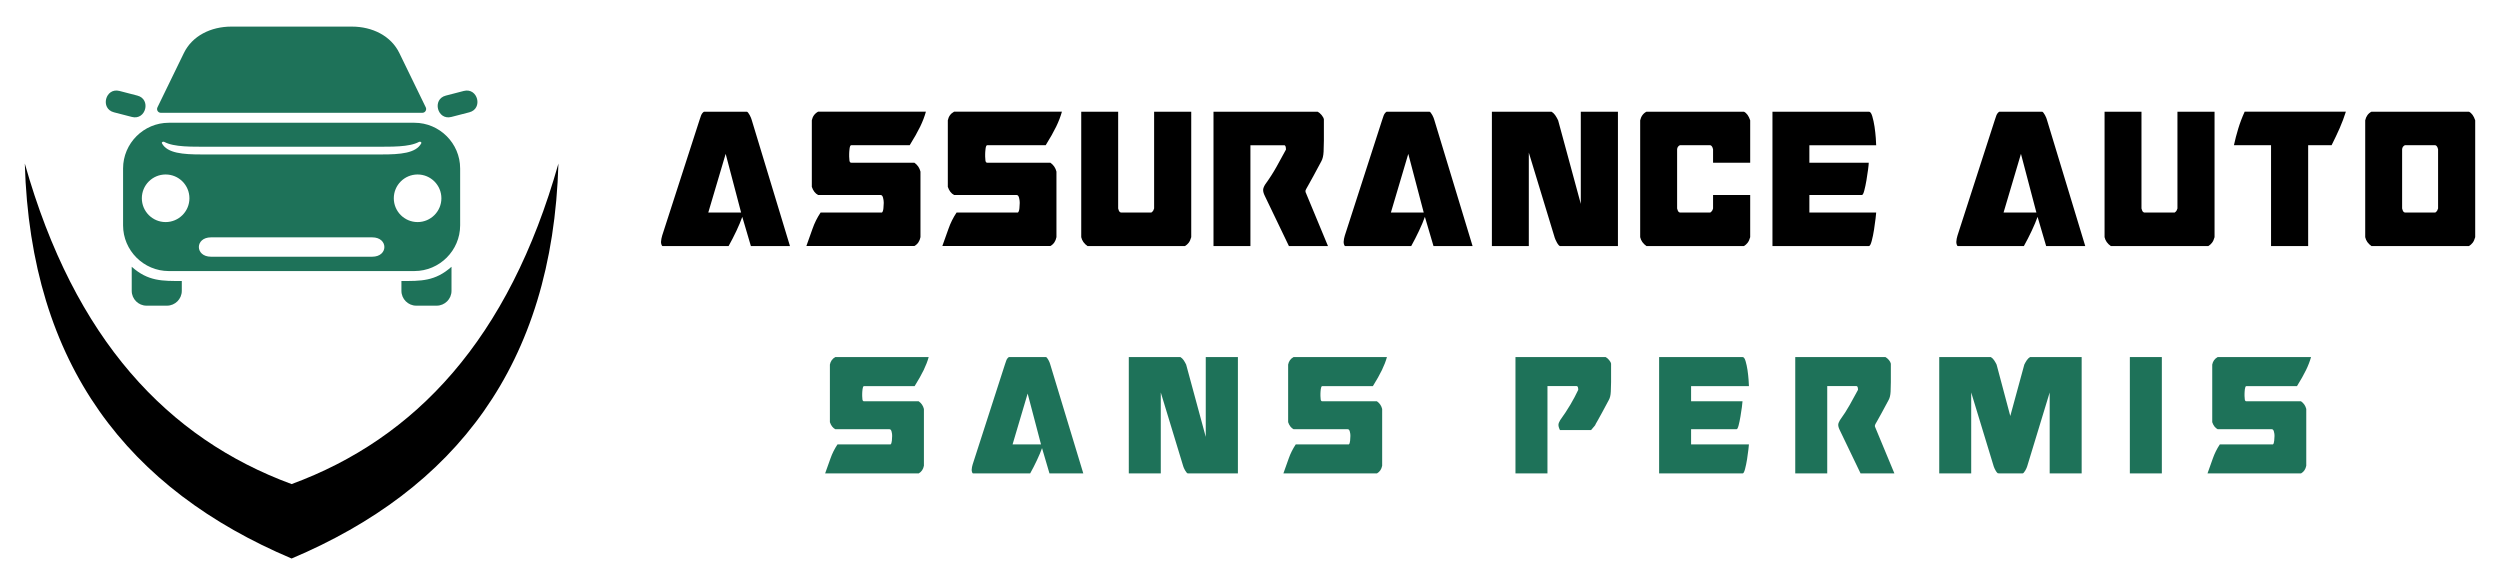
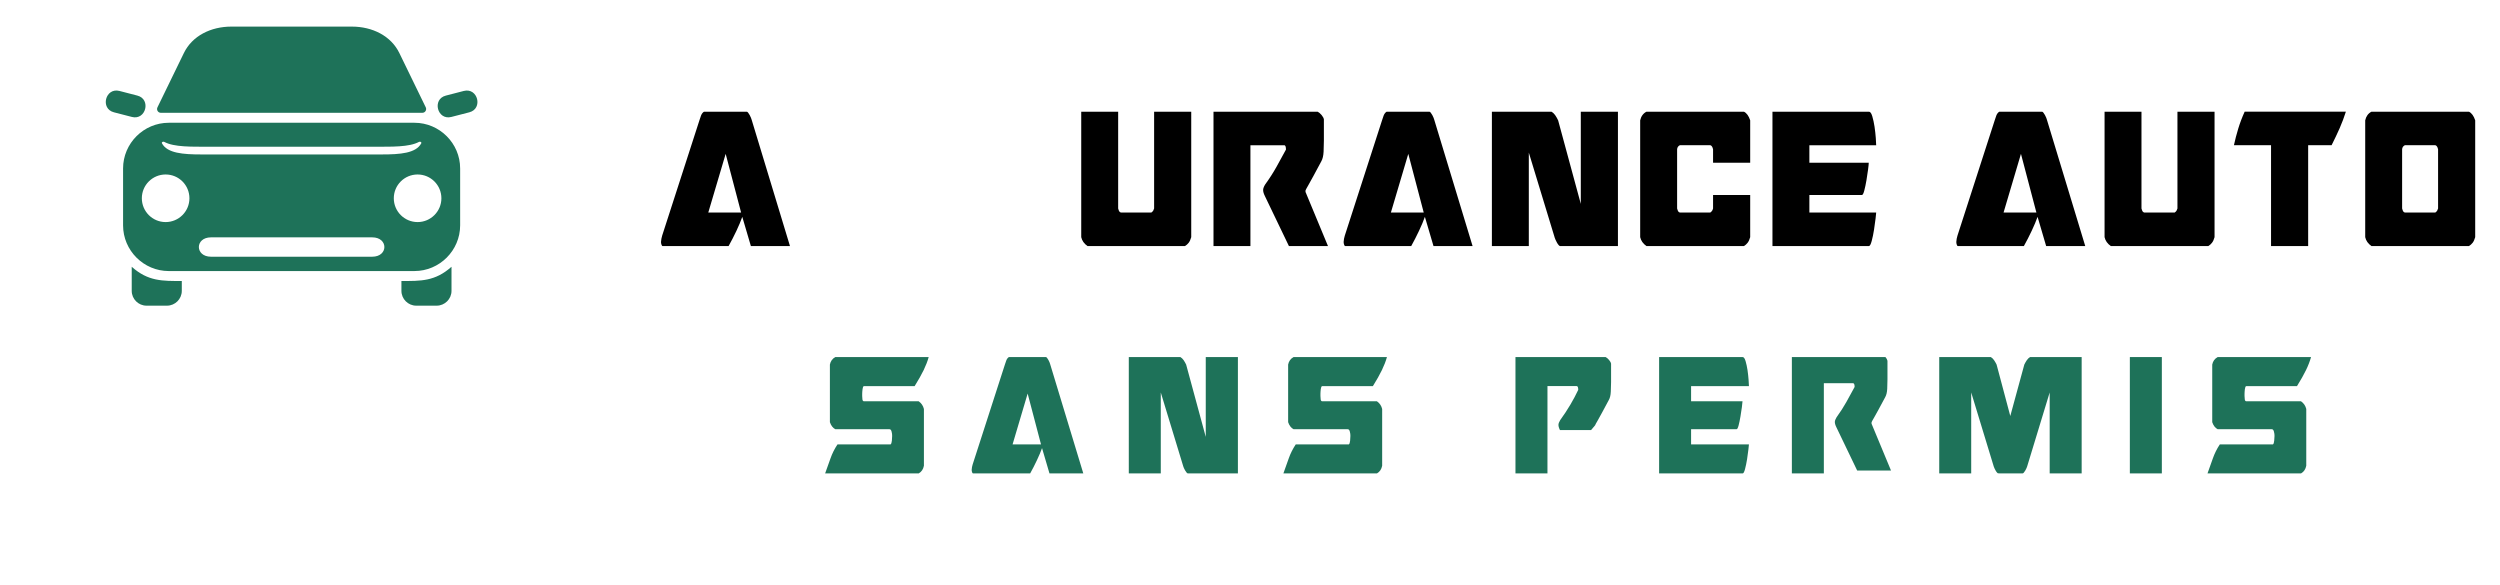
<svg xmlns="http://www.w3.org/2000/svg" version="1.1" id="Calque_1" x="0px" y="0px" width="235px" height="55px" viewBox="0 0 235 55" enable-background="new 0 0 235 55" xml:space="preserve">
  <g>
    <g>
      <g>
        <path d="M62.134,22.747c0.013-0.207,0.051-0.406,0.109-0.597l3.51-10.863c0.037-0.127,0.085-0.271,0.146-0.43     c0.061-0.158,0.153-0.278,0.276-0.357h4.021c0.037,0,0.081,0.031,0.13,0.096c0.048,0.063,0.098,0.139,0.146,0.225     c0.051,0.089,0.09,0.173,0.119,0.252c0.032,0.08,0.053,0.143,0.066,0.191l3.599,11.865h-3.674l-0.808-2.746     c-0.135,0.383-0.317,0.82-0.549,1.313c-0.233,0.494-0.48,0.973-0.737,1.434h-6.205c-0.039,0-0.071-0.044-0.103-0.131     C62.148,22.91,62.134,22.826,62.134,22.747z M66.578,19.978h3.086l-1.451-5.515L66.578,19.978z" />
-         <path d="M83.069,18.998c0-0.111-0.022-0.25-0.063-0.417c-0.044-0.167-0.119-0.251-0.229-0.251h-5.878     c-0.268-0.143-0.464-0.398-0.587-0.764v-6.255c0.073-0.366,0.269-0.636,0.587-0.812h10.136c-0.121,0.445-0.301,0.914-0.539,1.408     c-0.24,0.494-0.566,1.074-0.983,1.742h-5.49c-0.051,0-0.087,0.032-0.111,0.096c-0.024,0.064-0.044,0.144-0.054,0.238     c-0.014,0.096-0.022,0.191-0.028,0.287s-0.008,0.167-0.008,0.215v0.238c0,0.111,0.008,0.236,0.026,0.371s0.077,0.203,0.175,0.203     h5.93c0.295,0.207,0.484,0.484,0.571,0.835v6.159c-0.074,0.382-0.263,0.661-0.571,0.836H75.798     c0.194-0.541,0.388-1.082,0.578-1.623s0.443-1.051,0.762-1.528h5.769c0.073-0.063,0.116-0.199,0.136-0.406     c0.018-0.206,0.027-0.358,0.027-0.453V18.998z" />
-         <path d="M95.853,18.998c0-0.111-0.022-0.25-0.064-0.417c-0.045-0.167-0.119-0.251-0.229-0.251h-5.877     c-0.27-0.143-0.464-0.398-0.588-0.764v-6.255c0.073-0.366,0.269-0.636,0.588-0.812h10.137c-0.124,0.445-0.301,0.914-0.541,1.408     s-0.566,1.074-0.983,1.742h-5.491c-0.05,0-0.087,0.032-0.109,0.096c-0.024,0.064-0.044,0.144-0.054,0.238     c-0.015,0.096-0.023,0.191-0.028,0.287c-0.007,0.096-0.009,0.167-0.009,0.215v0.238c0,0.111,0.009,0.236,0.026,0.371     c0.019,0.135,0.078,0.203,0.174,0.203h5.932c0.293,0.207,0.484,0.484,0.569,0.835v6.159c-0.073,0.382-0.263,0.661-0.569,0.836     H88.579c0.194-0.541,0.389-1.082,0.579-1.623s0.443-1.051,0.762-1.528h5.768c0.073-0.063,0.118-0.199,0.138-0.406     c0.017-0.206,0.027-0.358,0.027-0.453V18.998z" />
        <path d="M105.219,19.883c0.036,0.047,0.084,0.078,0.146,0.095h2.863c0.087-0.063,0.146-0.124,0.177-0.179     c0.03-0.057,0.058-0.123,0.082-0.203V10.5h3.489v11.793c-0.062,0.223-0.141,0.398-0.239,0.525     c-0.098,0.128-0.214,0.231-0.35,0.311h-9.163c-0.317-0.223-0.513-0.502-0.588-0.836V10.5h3.471v9.096     C105.145,19.738,105.181,19.834,105.219,19.883z" />
        <path d="M114.069,10.5h9.79c0.122,0.063,0.245,0.166,0.366,0.31c0.123,0.144,0.196,0.278,0.22,0.405v2.006     c0,0.318-0.009,0.666-0.027,1.039c-0.019,0.374-0.088,0.673-0.21,0.895c-0.307,0.574-0.556,1.035-0.745,1.385     c-0.19,0.351-0.341,0.621-0.45,0.813c-0.108,0.19-0.186,0.326-0.228,0.406c-0.044,0.079-0.066,0.127-0.066,0.143v0.143     l2.112,5.086h-3.672l-2.26-4.703c-0.061-0.127-0.105-0.234-0.128-0.322c-0.025-0.088-0.036-0.172-0.036-0.251     c0-0.128,0.059-0.294,0.183-0.501c0.416-0.573,0.772-1.131,1.074-1.672c0.301-0.541,0.597-1.082,0.89-1.623     c0-0.111-0.012-0.207-0.035-0.287c-0.027-0.08-0.068-0.119-0.129-0.119h-3.178v9.479h-3.471V10.5z" />
        <path d="M126.302,22.747c0.011-0.207,0.048-0.406,0.109-0.597l3.508-10.863c0.036-0.127,0.085-0.271,0.146-0.43     c0.063-0.158,0.154-0.278,0.276-0.357h4.022c0.038,0,0.078,0.031,0.128,0.096c0.049,0.063,0.099,0.139,0.147,0.225     c0.048,0.089,0.088,0.173,0.119,0.252c0.031,0.08,0.052,0.143,0.064,0.191l3.601,11.865h-3.674l-0.809-2.746     c-0.134,0.383-0.318,0.82-0.551,1.313c-0.231,0.494-0.478,0.973-0.734,1.434h-6.208c-0.036,0-0.07-0.044-0.1-0.131     C126.316,22.91,126.302,22.826,126.302,22.747z M130.744,19.978h3.086l-1.451-5.515L130.744,19.978z" />
        <path d="M140.238,10.5h5.604c0.132,0.079,0.25,0.189,0.35,0.334c0.097,0.143,0.188,0.302,0.272,0.478l2.131,7.854V10.5h3.491     v12.629h-5.438c-0.037,0-0.082-0.031-0.139-0.096c-0.055-0.063-0.105-0.139-0.154-0.227c-0.05-0.088-0.092-0.171-0.128-0.251     c-0.036-0.079-0.063-0.143-0.076-0.19l-2.442-8.021v8.785h-3.471V10.5z" />
        <path d="M154.767,23.129c-0.32-0.223-0.515-0.502-0.59-0.836V11.312c0.087-0.382,0.284-0.653,0.59-0.812h9.163     c0.257,0.127,0.451,0.397,0.588,0.812v3.987h-3.49v-1.266c-0.049-0.223-0.136-0.351-0.257-0.383h-2.865     c-0.157,0.08-0.244,0.207-0.257,0.383v5.563c0.039,0.143,0.074,0.238,0.111,0.287c0.036,0.047,0.087,0.078,0.146,0.095h2.865     c0.085-0.063,0.144-0.124,0.175-0.179c0.032-0.057,0.06-0.123,0.082-0.203V18.33h3.49v3.963c-0.061,0.223-0.142,0.398-0.24,0.525     c-0.098,0.128-0.213,0.231-0.348,0.311H154.767z" />
        <path d="M166.611,23.129V10.5h9.071c0.123,0,0.227,0.143,0.313,0.43c0.087,0.285,0.155,0.613,0.212,0.979     c0.054,0.366,0.092,0.72,0.118,1.063c0.024,0.342,0.036,0.568,0.036,0.68h-6.28v1.648h5.582c0,0.095-0.021,0.307-0.063,0.632     c-0.042,0.327-0.095,0.668-0.155,1.026c-0.061,0.359-0.129,0.678-0.202,0.955c-0.073,0.279-0.147,0.418-0.221,0.418h-4.94v1.647     h6.28c0,0.032-0.018,0.212-0.054,0.537c-0.037,0.327-0.086,0.685-0.148,1.074c-0.061,0.39-0.133,0.745-0.219,1.063     s-0.173,0.477-0.258,0.477H166.611z" />
        <path d="M183.893,22.747c0.01-0.207,0.048-0.406,0.109-0.597l3.508-10.863c0.037-0.127,0.085-0.271,0.145-0.43     c0.063-0.158,0.155-0.278,0.277-0.357h4.022c0.037,0,0.079,0.031,0.129,0.096c0.049,0.063,0.098,0.139,0.146,0.225     c0.048,0.089,0.088,0.173,0.119,0.252c0.031,0.08,0.052,0.143,0.064,0.191l3.601,11.865h-3.675l-0.806-2.746     c-0.136,0.383-0.32,0.82-0.552,1.313c-0.232,0.494-0.478,0.973-0.736,1.434h-6.207c-0.036,0-0.071-0.044-0.101-0.131     C183.907,22.91,183.893,22.826,183.893,22.747z M188.335,19.978h3.086l-1.451-5.515L188.335,19.978z" />
        <path d="M201.411,19.883c0.037,0.047,0.086,0.078,0.146,0.095h2.864c0.087-0.063,0.146-0.124,0.176-0.179     c0.031-0.057,0.059-0.123,0.083-0.203V10.5h3.488v11.793c-0.06,0.223-0.14,0.398-0.239,0.525     c-0.097,0.128-0.213,0.231-0.349,0.311h-9.164c-0.317-0.223-0.513-0.502-0.587-0.836V10.5h3.47v9.096     C201.339,19.738,201.375,19.834,201.411,19.883z" />
        <path d="M216.967,23.129h-3.489V13.65h-3.489c0.11-0.51,0.245-1.026,0.404-1.552c0.158-0.524,0.359-1.058,0.606-1.599h9.513     c-0.16,0.51-0.354,1.022-0.578,1.539c-0.228,0.518-0.481,1.055-0.763,1.611h-2.204V23.129z" />
        <path d="M222.917,23.129c-0.319-0.223-0.515-0.502-0.587-0.836V11.312c0.085-0.382,0.28-0.653,0.587-0.812h9.164     c0.257,0.127,0.452,0.397,0.588,0.812v10.981c-0.063,0.223-0.14,0.398-0.238,0.525c-0.1,0.128-0.216,0.231-0.35,0.311H222.917z      M225.8,19.596c0.037,0.143,0.072,0.238,0.11,0.287c0.036,0.047,0.085,0.078,0.147,0.095h2.864     c0.087-0.063,0.146-0.124,0.175-0.179c0.03-0.057,0.058-0.123,0.083-0.203v-5.563c-0.049-0.223-0.135-0.351-0.258-0.383h-2.864     c-0.161,0.08-0.244,0.207-0.258,0.383V19.596z" />
      </g>
      <g>
        <path fill="#1E7259" d="M83.862,40.924c0-0.096-0.019-0.217-0.055-0.361c-0.038-0.146-0.104-0.217-0.199-0.217h-5.09     c-0.23-0.123-0.402-0.344-0.508-0.662v-5.416c0.063-0.316,0.232-0.551,0.508-0.703h8.778c-0.105,0.387-0.264,0.793-0.469,1.221     c-0.208,0.428-0.49,0.93-0.851,1.509h-4.755c-0.041,0-0.074,0.027-0.096,0.083c-0.021,0.055-0.036,0.123-0.046,0.206     c-0.013,0.083-0.02,0.165-0.025,0.247c-0.004,0.084-0.008,0.146-0.008,0.188v0.207c0,0.097,0.008,0.203,0.022,0.32     c0.017,0.116,0.068,0.176,0.152,0.176h5.138c0.253,0.178,0.417,0.42,0.49,0.723v5.334c-0.061,0.33-0.226,0.572-0.49,0.723h-8.796     c0.171-0.469,0.336-0.938,0.501-1.404c0.164-0.469,0.385-0.912,0.662-1.324h4.991c0.063-0.055,0.103-0.172,0.12-0.352     c0.016-0.18,0.023-0.311,0.023-0.393V40.924z" />
        <path fill="#1E7259" d="M91.337,44.17c0.009-0.18,0.042-0.354,0.094-0.516l3.036-9.407c0.033-0.11,0.074-0.234,0.128-0.372     c0.053-0.138,0.134-0.24,0.24-0.311h3.482c0.03,0,0.067,0.028,0.109,0.083c0.042,0.056,0.085,0.122,0.127,0.196     c0.041,0.076,0.076,0.148,0.104,0.217c0.026,0.07,0.046,0.125,0.056,0.166L101.83,44.5h-3.18l-0.699-2.377     c-0.117,0.33-0.276,0.709-0.479,1.137c-0.2,0.428-0.412,0.842-0.636,1.24h-5.374c-0.031,0-0.061-0.037-0.087-0.113     C91.35,44.311,91.337,44.238,91.337,44.17z M95.183,41.771h2.671l-1.255-4.775L95.183,41.771z" />
        <path fill="#1E7259" d="M106.106,33.564h4.85c0.117,0.07,0.218,0.166,0.304,0.29c0.084,0.124,0.163,0.263,0.237,0.413     l1.844,6.801v-7.504h3.022V44.5h-4.709c-0.03,0-0.071-0.027-0.116-0.082c-0.049-0.057-0.094-0.121-0.136-0.197     c-0.042-0.074-0.08-0.146-0.112-0.217c-0.03-0.068-0.053-0.125-0.063-0.166l-2.113-6.945V44.5h-3.007V33.564z" />
        <path fill="#1E7259" d="M126.938,40.924c0-0.096-0.019-0.217-0.055-0.361c-0.038-0.146-0.104-0.217-0.199-0.217h-5.09     c-0.232-0.123-0.401-0.344-0.509-0.662v-5.416c0.064-0.316,0.231-0.551,0.509-0.703h8.778c-0.106,0.387-0.264,0.793-0.471,1.221     c-0.205,0.428-0.489,0.93-0.849,1.509h-4.756c-0.042,0-0.074,0.027-0.095,0.083c-0.022,0.055-0.037,0.123-0.048,0.206     c-0.01,0.083-0.018,0.165-0.023,0.247c-0.005,0.084-0.008,0.146-0.008,0.188v0.207c0,0.097,0.008,0.203,0.023,0.32     c0.016,0.116,0.066,0.176,0.15,0.176h5.138c0.254,0.178,0.419,0.42,0.491,0.723v5.334c-0.063,0.33-0.227,0.572-0.491,0.723     h-8.794c0.169-0.469,0.336-0.938,0.5-1.404c0.164-0.469,0.386-0.912,0.662-1.324h4.992c0.063-0.055,0.103-0.172,0.119-0.352     s0.023-0.311,0.023-0.393V40.924z" />
        <path fill="#1E7259" d="M142.455,33.564h8.476c0.106,0.057,0.213,0.145,0.317,0.27c0.106,0.123,0.171,0.241,0.193,0.352v1.736     c0,0.275-0.01,0.575-0.026,0.898c-0.014,0.324-0.076,0.582-0.184,0.775c-0.264,0.496-0.479,0.896-0.643,1.199     c-0.165,0.303-0.294,0.537-0.389,0.703c-0.098,0.164-0.163,0.283-0.2,0.35c-0.038,0.07-0.056,0.111-0.056,0.127l-0.382,0.453     h-2.925c-0.054-0.109-0.09-0.203-0.111-0.279c-0.022-0.074-0.031-0.146-0.031-0.217c0-0.111,0.053-0.254,0.16-0.434     c0.358-0.496,0.679-0.982,0.959-1.457c0.282-0.476,0.528-0.941,0.741-1.396c0-0.096-0.012-0.178-0.032-0.248     c-0.021-0.068-0.059-0.103-0.111-0.103h-2.75V44.5h-3.007V33.564z" />
        <path fill="#1E7259" d="M155.957,44.5V33.564h7.854c0.104,0,0.195,0.125,0.271,0.373c0.073,0.248,0.136,0.531,0.184,0.848     c0.046,0.316,0.079,0.623,0.101,0.92c0.023,0.296,0.033,0.492,0.033,0.589h-5.438v1.427h4.834c0,0.082-0.02,0.266-0.058,0.547     c-0.037,0.283-0.081,0.578-0.136,0.889c-0.052,0.311-0.109,0.586-0.172,0.826c-0.063,0.242-0.128,0.363-0.193,0.363h-4.275v1.426     h5.438c0,0.029-0.016,0.184-0.048,0.465c-0.031,0.283-0.074,0.594-0.127,0.93c-0.054,0.338-0.117,0.645-0.191,0.922     c-0.072,0.273-0.147,0.412-0.222,0.412H155.957z" />
-         <path fill="#1E7259" d="M168.754,33.564h8.478c0.104,0.057,0.212,0.145,0.318,0.27c0.105,0.123,0.169,0.241,0.19,0.352v1.736     c0,0.275-0.007,0.575-0.023,0.898c-0.017,0.324-0.077,0.582-0.184,0.775c-0.264,0.496-0.48,0.896-0.645,1.199     c-0.166,0.303-0.295,0.537-0.39,0.703c-0.095,0.164-0.16,0.283-0.2,0.35c-0.036,0.07-0.054,0.111-0.054,0.127v0.123l1.829,4.402     h-3.18l-1.957-4.072c-0.054-0.109-0.091-0.203-0.11-0.279c-0.022-0.074-0.032-0.146-0.032-0.217c0-0.111,0.052-0.254,0.159-0.434     c0.358-0.496,0.67-0.979,0.929-1.447s0.518-0.938,0.771-1.406c0-0.096-0.009-0.178-0.031-0.248     c-0.022-0.068-0.06-0.103-0.111-0.103h-2.751V44.5h-3.007V33.564z" />
+         <path fill="#1E7259" d="M168.754,33.564h8.478c0.105,0.123,0.169,0.241,0.19,0.352v1.736     c0,0.275-0.007,0.575-0.023,0.898c-0.017,0.324-0.077,0.582-0.184,0.775c-0.264,0.496-0.48,0.896-0.645,1.199     c-0.166,0.303-0.295,0.537-0.39,0.703c-0.095,0.164-0.16,0.283-0.2,0.35c-0.036,0.07-0.054,0.111-0.054,0.127v0.123l1.829,4.402     h-3.18l-1.957-4.072c-0.054-0.109-0.091-0.203-0.11-0.279c-0.022-0.074-0.032-0.146-0.032-0.217c0-0.111,0.052-0.254,0.159-0.434     c0.358-0.496,0.67-0.979,0.929-1.447s0.518-0.938,0.771-1.406c0-0.096-0.009-0.178-0.031-0.248     c-0.022-0.068-0.06-0.103-0.111-0.103h-2.751V44.5h-3.007V33.564z" />
        <path fill="#1E7259" d="M192.67,44.5v-7.607l-2.115,6.945c-0.01,0.041-0.031,0.098-0.063,0.166     c-0.032,0.07-0.069,0.143-0.11,0.217c-0.044,0.076-0.088,0.141-0.137,0.197c-0.046,0.055-0.087,0.082-0.119,0.082h-2.211v-0.021     l-0.078,0.021c-0.031,0-0.071-0.027-0.119-0.082c-0.048-0.057-0.095-0.121-0.136-0.197c-0.043-0.074-0.079-0.146-0.11-0.217     c-0.033-0.068-0.053-0.125-0.064-0.166l-2.115-6.945V44.5h-3.005V33.564h4.85c0.116,0.07,0.217,0.166,0.302,0.29     s0.164,0.263,0.239,0.413l1.288,4.838l1.319-4.838c0.075-0.15,0.152-0.289,0.238-0.413c0.084-0.124,0.185-0.22,0.302-0.29h4.85     V44.5H192.67z" />
        <path fill="#1E7259" d="M200.206,44.5V33.564h3.007V44.5H200.206z" />
        <path fill="#1E7259" d="M213.804,40.924c0-0.096-0.021-0.217-0.057-0.361c-0.037-0.146-0.104-0.217-0.2-0.217h-5.087     c-0.234-0.123-0.403-0.344-0.51-0.662v-5.416c0.064-0.316,0.233-0.551,0.51-0.703h8.778c-0.108,0.387-0.264,0.793-0.471,1.221     c-0.206,0.428-0.491,0.93-0.85,1.509h-4.755c-0.044,0-0.075,0.027-0.096,0.083c-0.021,0.055-0.038,0.123-0.049,0.206     s-0.017,0.165-0.023,0.247c-0.006,0.084-0.008,0.146-0.008,0.188v0.207c0,0.097,0.008,0.203,0.024,0.32     c0.016,0.116,0.065,0.176,0.151,0.176h5.135c0.256,0.178,0.42,0.42,0.493,0.723v5.334c-0.063,0.33-0.228,0.572-0.493,0.723     h-8.791c0.167-0.469,0.335-0.938,0.5-1.404c0.164-0.469,0.383-0.912,0.659-1.324h4.994c0.063-0.055,0.104-0.172,0.117-0.352     c0.018-0.18,0.026-0.311,0.026-0.393V40.924z" />
      </g>
    </g>
    <g>
      <path fill-rule="evenodd" clip-rule="evenodd" fill="#1E7259" d="M12.395,10.992l-1.684-0.435    c-1.319-0.338-0.804-2.347,0.516-2.009l1.686,0.438C14.23,9.324,13.715,11.334,12.395,10.992z M12.382,25.076v2.265    c0,0.767,0.626,1.392,1.393,1.392h1.918c0.767,0,1.396-0.625,1.396-1.392v-0.927C15.276,26.414,13.926,26.455,12.382,25.076z     M15.121,10.604h24.58c0.266,0,0.436-0.279,0.32-0.516l-2.479-5.096C36.758,3.371,35.004,2.5,33.073,2.5H21.75    c-1.932,0-3.684,0.871-4.469,2.492l-2.479,5.096C14.683,10.324,14.853,10.604,15.121,10.604z M43.597,8.549l-1.69,0.438    c-1.318,0.338-0.799,2.348,0.521,2.006l1.685-0.435C45.432,10.22,44.916,8.211,43.597,8.549z M43.254,15.836v5.346    c0,2.365-1.936,4.297-4.3,4.297H15.865c-2.36,0-4.296-1.932-4.296-4.297v-5.346c0-2.365,1.936-4.297,4.296-4.297h23.089    C41.318,11.539,43.254,13.471,43.254,15.836z M15.224,13.473c0.502,0.934,1.985,1.045,3.702,1.045H35.9    c1.712,0,3.201-0.111,3.698-1.045c0.06-0.104-0.096-0.195-0.21-0.136c-0.936,0.503-2.584,0.453-4.241,0.453H19.68    c-1.662,0-3.306,0.05-4.241-0.453C15.319,13.277,15.168,13.369,15.224,13.473z M34.989,22.311H19.835c-1.523,0-1.523,1.82,0,1.82    h15.154C36.513,24.131,36.513,22.311,34.989,22.311z M17.806,18.638c0-1.237-1-2.237-2.237-2.237c-1.236,0-2.236,1-2.236,2.237    c0,1.233,1,2.237,2.236,2.237C16.806,20.875,17.806,19.871,17.806,18.638z M41.491,18.638c0-1.237-1.004-2.237-2.237-2.237    c-1.236,0-2.237,1-2.237,2.237c0,1.233,1.001,2.237,2.237,2.237C40.487,20.875,41.491,19.871,41.491,18.638z M37.734,26.414v0.927    c0,0.767,0.63,1.392,1.393,1.392h1.917c0.767,0,1.397-0.625,1.397-1.392v-2.265C40.898,26.455,39.547,26.414,37.734,26.414z" />
-       <path fill-rule="evenodd" clip-rule="evenodd" d="M27.412,52.5c15.308-6.477,24.533-18.117,25.08-37.128    c-4.669,16.536-13.447,25.847-25.08,30.132C15.779,41.219,7,31.908,2.331,15.372C2.878,34.383,12.104,46.023,27.412,52.5    L27.412,52.5z" />
    </g>
  </g>
</svg>